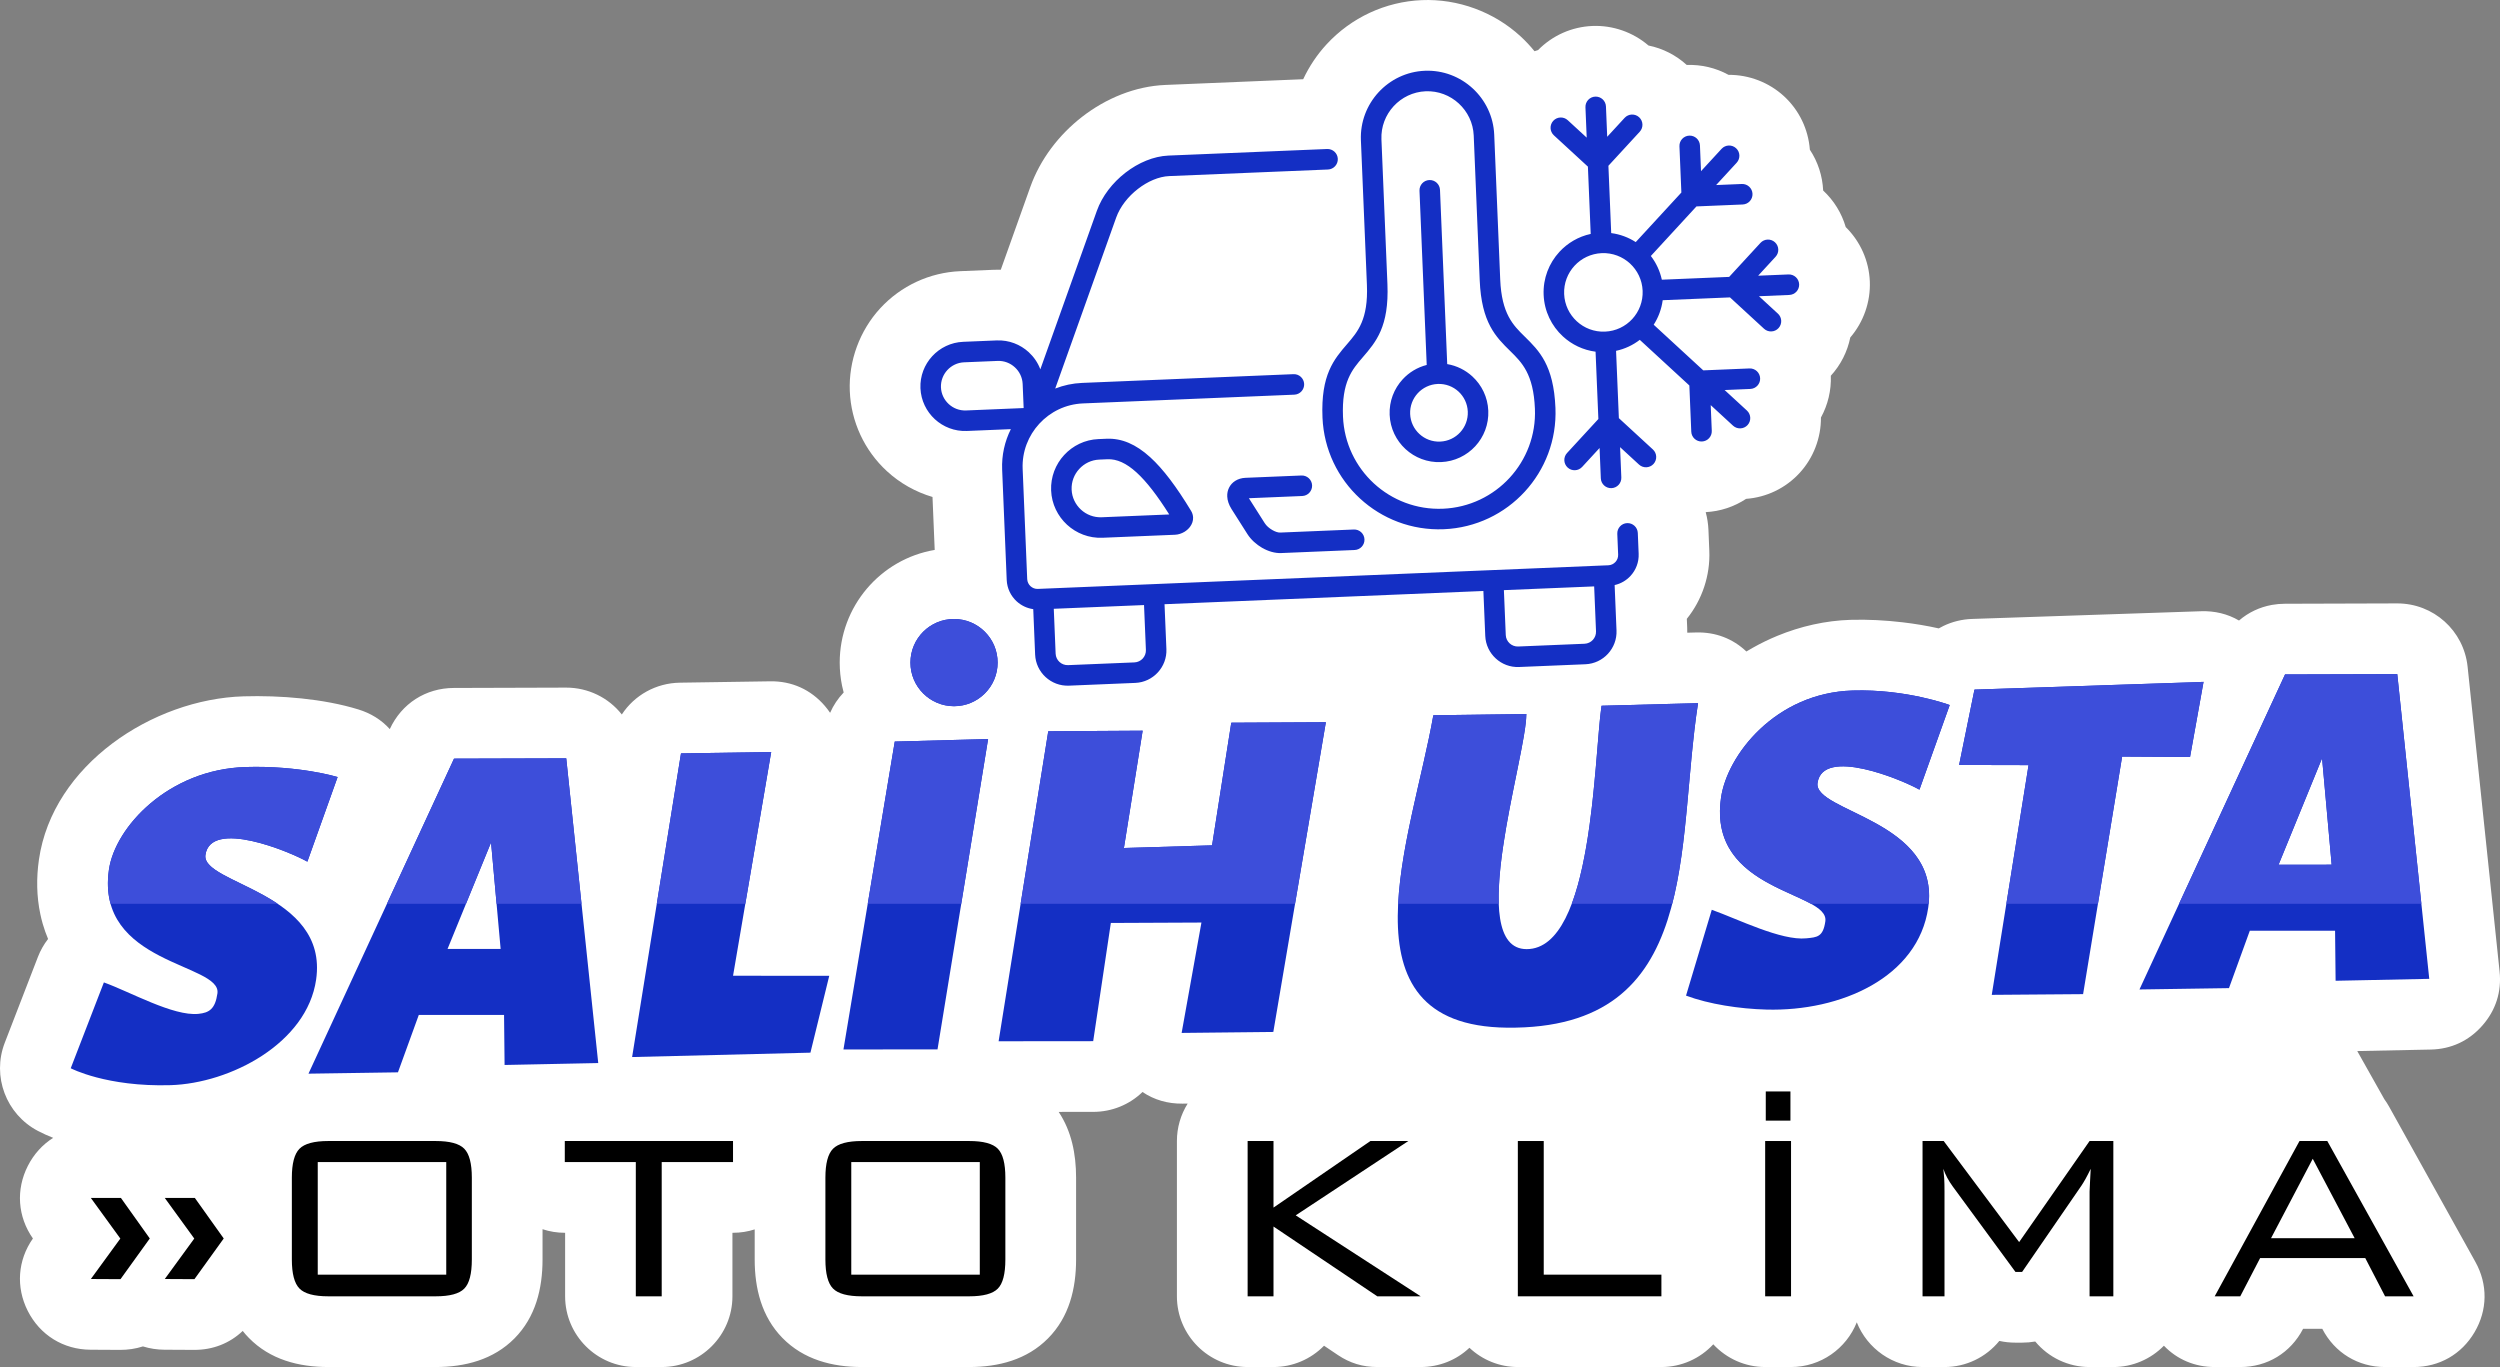
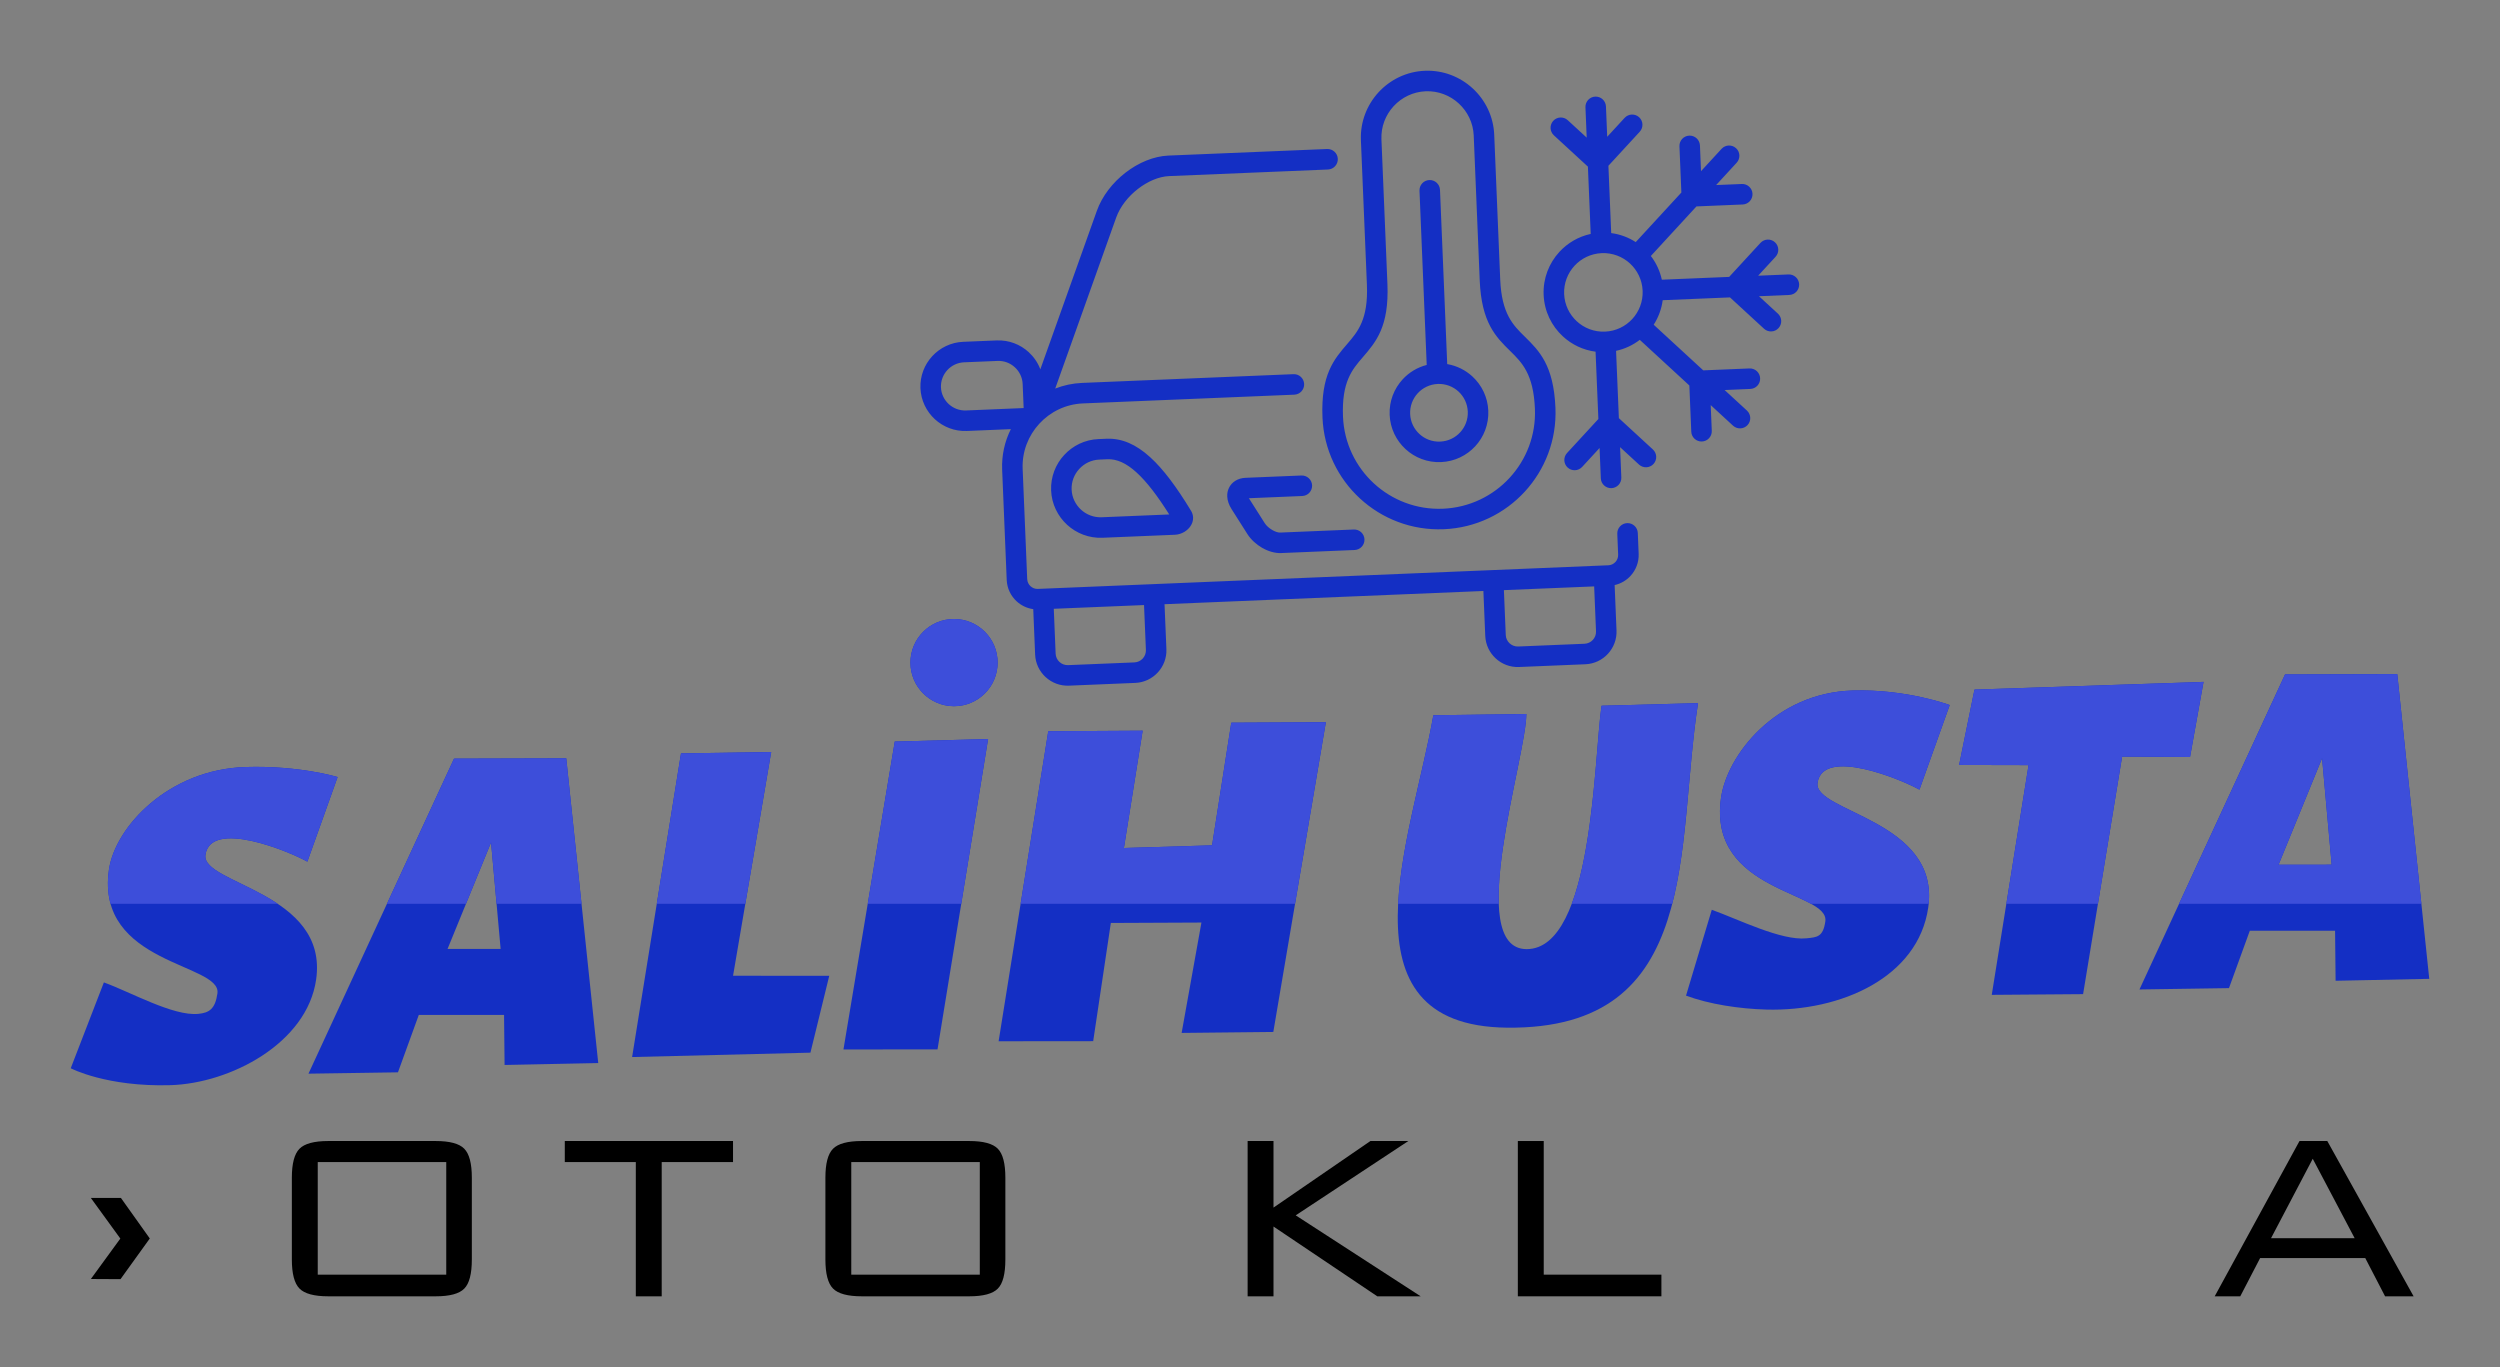
<svg xmlns="http://www.w3.org/2000/svg" xml:space="preserve" width="850.055mm" height="464.82mm" version="1.1" style="shape-rendering:geometricPrecision; text-rendering:geometricPrecision; image-rendering:optimizeQuality; fill-rule:evenodd; clip-rule:evenodd" viewBox="0 0 108035 59075">
  <rect x="0" y="0" width="108035" height="59075" fill="#808080" stroke="none" />
  <defs>
    <style type="text/css">
   
    .fil6 {fill:black}
    .fil2 {fill:#142FC4}
    .fil4 {fill:#3D4EDA}
    .fil0 {fill:white}
    .fil7 {fill:black;fill-rule:nonzero}
    .fil1 {fill:#142FC4;fill-rule:nonzero}
    .fil5 {fill:#142FC4;fill-rule:nonzero}
    .fil3 {fill:#3D4EDA;fill-rule:nonzero}
   
  </style>
  </defs>
  <g id="Layer_x0020_1">
    <g id="_2085146190128">
-       <path class="fil0" d="M80239 57143c-449,1130 -1554,1932 -2841,1932l-1118 0c-861,0 -1669,-363 -2242,-982 -573,619 -1381,982 -2242,982l-6204 0c-785,0 -1530,-302 -2092,-832 -564,537 -1313,832 -2107,832l-1875 0c-630,0 -1182,-168 -1705,-520l-596 -401c-572,584 -1355,921 -2184,921l-1118 0c-1684,0 -3056,-1372 -3056,-3056l0 -6711c0,-580 164,-1138 465,-1617l-228 2c-628,7 -1217,-160 -1724,-503 -567,550 -1326,858 -2128,859l-1495 1c555,830 753,1823 753,2840l0 3538c0,1262 -300,2489 -1212,3409 -913,923 -2141,1238 -3407,1238l-4638 0c-1279,0 -2519,-320 -3436,-1260 -896,-918 -1196,-2135 -1196,-3387l0 -1301c-301,98 -616,147 -936,147l-26 0 0 2745c0,1684 -1372,3056 -3056,3056l-1118 0c-1684,0 -3056,-1372 -3056,-3056l0 -2745 -14 0c-329,0 -653,-52 -962,-155l0 1309c0,1262 -300,2489 -1211,3409 -914,923 -2141,1238 -3407,1238l-4639 0c-1279,0 -2518,-320 -3435,-1260 -94,-95 -182,-195 -264,-300 -565,538 -1294,823 -2103,819l-1281 -7c-315,-2 -628,-49 -928,-143 -319,103 -651,151 -986,150l-1281 -7c-1172,-7 -2182,-632 -2711,-1678 -519,-1027 -435,-2192 223,-3129 -660,-942 -742,-2111 -218,-3139 258,-507 634,-921 1094,-1210 -226,-89 -447,-189 -660,-300 -1375,-721 -1992,-2360 -1433,-3808l1433 -3710c108,-280 256,-541 439,-777 -89,-211 -165,-428 -229,-648 -4,-15 -9,-31 -13,-47 -35,-123 -65,-246 -91,-371 -166,-778 -175,-1575 -62,-2361 589,-4095 4915,-6940 8844,-7058 1581,-47 3452,101 4965,568 526,162 986,442 1353,848l2 -4c509,-1101 1553,-1771 2765,-1774l4850 -15c955,-2 1838,435 2410,1161 546,-835 1477,-1358 2510,-1374l3899 -59c935,-15 1758,356 2367,1066 81,95 156,193 225,295 142,-324 340,-621 586,-878 -26,-97 -50,-195 -70,-293 -67,-329 -101,-663 -101,-998 0,-2421 1754,-4471 4105,-4870l-95 -2288c-730,-216 -1407,-596 -1968,-1113 -974,-896 -1551,-2138 -1606,-3459 -54,-1309 427,-2617 1314,-3581 896,-973 2138,-1550 3459,-1605l1450 -60c101,-4 202,-6 302,-3l1274 -3572c426,-1197 1235,-2254 2236,-3032 1030,-800 2294,-1327 3606,-1381l5952 -247c257,-549 596,-1058 1007,-1504 1068,-1160 2546,-1849 4122,-1914 1559,-65 3118,510 4265,1566 216,199 417,413 602,642 50,-18 102,-34 153,-49 622,-633 1457,-1005 2347,-1042 883,-37 1757,270 2425,844 618,126 1187,415 1654,841 630,-23 1254,125 1806,427 881,-6 1746,325 2396,923 655,603 1051,1427 1118,2312 348,525 545,1132 575,1764 463,430 799,974 975,1579 632,623 1004,1456 1041,2346 37,883 -270,1757 -844,2425 -126,618 -415,1187 -841,1654 23,630 -125,1254 -427,1806 6,881 -325,1747 -923,2396 -603,656 -1427,1052 -2311,1118 -521,344 -1121,542 -1746,574 68,252 108,511 119,773l37 901c44,1057 -309,2115 -972,2937l16 377c3,74 4,148 3,222l385 -10c831,-23 1581,263 2170,822 87,-53 174,-103 262,-153 347,-196 706,-371 1074,-523 1003,-413 2080,-659 3165,-692 750,-22 1511,19 2256,107 522,62 1043,148 1557,263 65,-38 132,-73 200,-106 388,-187 810,-289 1240,-303l9899 -333c578,-19 1140,112 1635,402 403,-348 890,-579 1421,-675 185,-33 372,-50 560,-50l4850 -15c1573,-4 2884,1173 3048,2737l1382 13169c92,876 -165,1680 -748,2340 -583,662 -1346,1016 -2228,1034l-3175 65 1169 2077c75,103 144,212 208,326l3730 6711c539,970 526,2078 -37,3034 -562,957 -1524,1507 -2634,1507l-1233 0c-1167,0 -2176,-614 -2713,-1650l-1 -2 -830 0 -2 5c-538,1035 -1546,1647 -2712,1647l-1105 0c-853,0 -1625,-325 -2195,-922 -570,583 -1353,922 -2185,922l-1027 0c-915,0 -1771,-409 -2348,-1103 -187,33 -377,49 -568,49l-286 0c-235,0 -469,-24 -698,-75 -577,709 -1443,1129 -2369,1129l-949 0c-1287,0 -2392,-802 -2842,-1932z" />
      <g>
        <g>
          <g>
            <g>
              <path class="fil1" d="M14589 33579c0,0 -1636,-504 -3972,-433 -3336,100 -5645,2593 -5910,4437 -591,4109 4874,4038 4689,5345 -97,681 -361,839 -825,885 -1083,108 -2945,-951 -4082,-1359l-1433 3710c0,0 1546,813 4315,730 2575,-78 5894,-1806 6290,-4562 544,-3775 -4956,-4125 -4784,-5383 217,-1575 3652,-140 4405,287l1307 -3657z" />
              <path class="fil1" d="M19620 32784l-6290 13614 3867 -58 900 -2479 3685 -1 23 2162 4047 -83 -1382 -13169 -4850 14 0 0zm1600 3621l414 4601 -2294 2 1880 -4603z" />
              <polygon class="fil1" points="35835,42169 31678,42166 33327,32497 29428,32557 27316,45679 35022,45490 " />
              <polygon class="fil1" points="36449,45352 40514,45348 42700,31937 38666,32046 " />
              <polygon class="fil1" points="53208,31231 52378,36531 48569,36646 49379,31576 45299,31601 43154,44997 47241,44993 48004,39885 51919,39867 51063,44637 55025,44595 57296,31209 " />
              <path class="fil2" d="M41227 26749c1041,0 1885,844 1885,1885 0,1040 -844,1884 -1885,1884 -1041,0 -1884,-844 -1884,-1884 0,-1041 843,-1885 1884,-1885z" />
            </g>
            <g>
              <path class="fil1" d="M69209 30498c-334,2247 -354,10511 -3234,10518 -2723,6 -10,-8330 -15,-10162l-4020 55c-913,5212 -4246,13419 3179,13501 8468,93 7291,-7814 8261,-14024l-4171 112z" />
              <polygon class="fil1" points="95224,29467 85325,29800 84661,33057 87662,33064 86072,42992 90019,42961 91706,32695 94641,32713 " />
              <path class="fil1" d="M84255 30468c0,0 -1859,-698 -4194,-628 -3337,100 -5424,2788 -5689,4632 -590,4109 4694,4038 4508,5344 -96,681 -361,687 -824,733 -1083,108 -2945,-826 -4083,-1234l-1113 3710c997,372 2313,572 3474,603 3219,88 6559,-1395 6993,-4408 543,-3774 -4957,-4124 -4784,-5382 216,-1575 3651,-140 4404,287l1308 -3657z" />
              <path class="fil1" d="M98746 29145l-6291 13614 3868 -58 900 -2479 3685 -1 23 2162 4047 -83 -1382 -13169 -4850 14zm1600 3621l414 4601 -2295 2 1881 -4603z" />
            </g>
          </g>
          <g>
            <g>
              <path class="fil3" d="M14589 33579c0,0 -1636,-504 -3972,-433 -3336,100 -5645,2593 -5910,4437 -81,567 -47,1053 71,1475l7225 0c-1429,-958 -3225,-1381 -3126,-2109 217,-1575 3652,-140 4405,287l1307 -3657z" />
              <polygon class="fil3" points="19620,32784 16721,39058 20136,39058 21220,36405 21459,39058 25130,39058 24470,32770 " />
              <polygon class="fil3" points="32208,39058 33327,32497 29428,32557 28382,39058 " />
              <polygon class="fil3" points="41539,39058 42700,31937 38666,32046 37498,39058 " />
              <polygon class="fil3" points="53208,31231 52378,36531 48569,36646 49379,31576 45299,31601 44105,39058 55964,39058 57296,31209 " />
              <path class="fil4" d="M41227 26749c1041,0 1885,844 1885,1885 0,1040 -844,1884 -1885,1884 -1041,0 -1884,-844 -1884,-1884 0,-1041 843,-1885 1884,-1885z" />
            </g>
            <g>
              <path class="fil3" d="M69209 30498c-231,1551 -312,5970 -1287,8560l4342 0c677,-2625 672,-5826 1116,-8672l-4171 112zm-4441 8560c-95,-2580 1195,-6940 1192,-8204l-4020 55c-427,2441 -1385,5537 -1521,8149l4349 0z" />
              <polygon class="fil3" points="95224,29467 85325,29800 84661,33057 87662,33064 86702,39058 90661,39058 91706,32695 94641,32713 " />
              <path class="fil3" d="M84255 30468c0,0 -1859,-698 -4194,-628 -3337,100 -5424,2788 -5689,4632 -453,3153 2553,3845 3892,4586l5082 0c365,-3622 -4973,-3980 -4803,-5220 216,-1575 3651,-140 4404,287l1308 -3657z" />
              <path class="fil3" d="M98746 29145l-4581 9913 10473 0 -1042 -9927 -4850 14zm1600 3621l414 4601 -2295 2 1881 -4603z" />
            </g>
          </g>
        </g>
        <path class="fil5" d="M69890 23067c-10,-244 180,-451 424,-461 245,-10 452,180 462,425l37 901c15,365 -120,703 -351,954 -179,195 -417,337 -687,397l81 1962c16,386 -127,743 -370,1008 -243,264 -587,436 -973,452l-2870 119c-386,16 -743,-127 -1007,-371 -264,-243 -436,-587 -452,-973l-81 -1941 -13779 571 81 1941c16,386 -127,743 -371,1007 -243,265 -587,437 -973,453l-2869 119c-386,16 -743,-128 -1008,-371 -264,-243 -436,-587 -452,-973l-81 -1962c-274,-38 -523,-160 -718,-339 -251,-231 -413,-557 -429,-922l-197 -4764c-26,-628 112,-1227 376,-1754l-1901 79c-530,22 -1020,-175 -1384,-509 -363,-335 -600,-808 -622,-1338 -22,-530 175,-1021 509,-1384 335,-363 808,-600 1338,-622l1450 -60c530,-22 1021,175 1384,509 220,202 393,455 500,740l2443 -6851c226,-634 681,-1216 1232,-1644 558,-433 1222,-715 1858,-742l6860 -284c245,-10 452,180 462,425 10,244 -180,451 -425,461l-6860 284c-450,19 -935,230 -1353,555 -425,329 -772,770 -940,1240l-2634 7387c362,-142 752,-227 1160,-244l9136 -378c245,-11 451,180 462,424 10,245 -180,452 -425,462l-9136 378c-747,31 -1413,365 -1885,878 -472,513 -750,1204 -719,1951l197 4764c6,121 60,229 143,306 84,77 196,122 317,117l208 -9 4787 -198 14664 -607 4787 -199 208 -8c121,-5 229,-59 306,-143 77,-83 122,-196 117,-316l-37 -902zm68 -4997l1471 1354c180,165 191,446 26,626 -166,180 -447,192 -627,26l-818 -753 54 1311c10,245 -180,451 -425,461 -244,11 -451,-180 -461,-424l-54 -1311 -753 818c-166,180 -447,192 -627,26 -180,-166 -192,-447 -26,-627l1354 -1470 -121 -2909c-539,-70 -1029,-308 -1412,-661 -487,-448 -803,-1082 -832,-1795 -30,-713 233,-1370 681,-1857 353,-383 821,-661 1353,-776l-121 -2908 -1471 -1354c-180,-166 -191,-446 -26,-626 166,-181 447,-192 627,-26l818 753 -54 -1311c-10,-245 180,-452 425,-462 244,-10 451,180 461,425l54 1311 753 -818c166,-180 447,-192 627,-26 180,166 192,446 26,626l-1354 1471 121 2909c385,50 746,186 1060,389l1972 -2142 -83 -1998c-10,-244 180,-451 425,-461 244,-10 451,180 461,425l46 1111 889 -966c166,-180 446,-191 626,-26 181,166 192,447 26,627l-888 965 1111 -46c244,-10 451,180 461,425 10,245 -180,451 -425,461l-1997 83 -1971 2142c227,297 393,645 475,1025l2909 -121 1353 -1470c166,-180 447,-192 627,-26 180,166 192,446 26,626l-753 818 1311 -54c244,-10 451,180 461,425 10,245 -180,451 -425,461l-1311 55 818 753c181,166 192,446 26,626 -165,180 -446,192 -626,26l-1471 -1354 -2908 121c-51,386 -187,746 -389,1060l2142 1972 1997 -83c245,-10 451,180 461,425 10,245 -180,451 -424,461l-1111 47 965 888c180,166 192,447 26,627 -166,180 -446,191 -627,26l-965 -889 46 1111c10,245 -180,451 -425,461 -244,11 -451,-180 -461,-424l-83 -1997 -2142 -1972c-296,228 -644,393 -1025,475l121 2909zm481 -6684c-320,-294 -752,-466 -1220,-447 -469,20 -885,227 -1179,547 -294,319 -466,751 -447,1220 19,468 227,884 546,1178 320,295 752,467 1220,447 469,-19 885,-226 1179,-546 294,-320 466,-752 447,-1220 -19,-468 -227,-885 -546,-1179zm-8785 4385l-312 -7529c-10,-245 180,-451 425,-462 245,-10 451,181 461,425l312 7529c415,70 790,260 1088,534 402,370 663,893 687,1481 25,589 -192,1132 -562,1534 -370,401 -893,662 -1481,686 -589,25 -1132,-192 -1533,-561 -402,-370 -663,-893 -687,-1482 -25,-589 192,-1131 562,-1533 274,-298 633,-519 1040,-622zm1374 1149c-235,-216 -552,-342 -896,-328 -344,14 -650,167 -866,401 -216,235 -342,552 -328,896 14,344 166,650 401,866 235,216 552,343 896,328 344,-14 650,-166 866,-401 216,-235 342,-552 328,-896 -14,-344 -167,-650 -401,-866zm4189 708c57,1390 -454,2672 -1327,3620 -873,949 -2108,1564 -3498,1622 -1390,57 -2672,-454 -3620,-1327 -949,-873 -1564,-2108 -1622,-3498 -77,-1853 497,-2519 1071,-3184 455,-529 910,-1057 849,-2548l-260 -6255c-32,-793 262,-1526 762,-2070 500,-543 1207,-897 1999,-930 793,-33 1526,261 2070,762 543,500 897,1206 930,1999l259 6256c62,1490 559,1979 1057,2468 626,615 1253,1232 1330,3085zm-1980 3020c720,-782 1141,-1838 1093,-2983 -62,-1507 -562,-1998 -1062,-2490 -625,-613 -1248,-1226 -1324,-3063l-259 -6256c-23,-548 -268,-1037 -645,-1384 -376,-347 -884,-550 -1432,-528 -548,23 -1037,268 -1384,645 -346,376 -550,884 -527,1432l259 6256c76,1837 -495,2500 -1067,3163 -457,530 -915,1062 -853,2568 48,1146 555,2163 1336,2883 782,719 1838,1140 2983,1093 1145,-48 2163,-555 2882,-1336zm-6735 2234c245,-10 452,180 462,425 10,245 -180,451 -425,461l-3179 132c-265,11 -560,-77 -822,-228 -249,-144 -480,-353 -631,-590l-689 -1086c-117,-185 -177,-371 -184,-541 -6,-135 20,-262 76,-376 60,-122 150,-223 268,-298 124,-79 274,-126 445,-133l2416 -100c245,-10 452,180 462,425 10,244 -180,451 -425,461l-2306 96 684 1077c72,114 192,219 327,297 124,72 248,114 343,110l3178 -132zm-11035 -3907l352 -15c654,-27 1266,235 1885,798 564,512 1138,1281 1766,2317 56,92 83,188 88,285 6,149 -44,286 -131,404 -63,86 -148,160 -240,217 -123,74 -270,123 -410,128l-3133 130c-587,25 -1130,-193 -1533,-563 -402,-371 -664,-894 -688,-1481 -24,-587 193,-1130 564,-1532 370,-402 893,-664 1480,-688zm389 871l-352 15c-343,14 -648,167 -865,403 -217,235 -344,552 -330,895 14,342 168,647 403,864 235,217 553,344 895,330l2920 -121c-512,-813 -975,-1417 -1416,-1818 -438,-398 -846,-585 -1255,-568zm2873 2378l0 -1 -1 1 1 0zm0 -1l0 1 11 -1c8,0 -10,0 -11,0zm-7620 -6626l-1449 60c-286,12 -541,140 -722,336 -181,197 -287,462 -276,747 12,286 140,541 337,722 196,181 461,287 747,276l2490 -104 -43 -1040c-12,-285 -140,-541 -337,-721 -196,-181 -461,-288 -747,-276zm25781 9744l-3901 161 81 1941c5,142 69,268 166,358 98,90 229,143 371,137l2869 -119c141,-6 268,-70 358,-167 89,-98 142,-229 136,-370l-80 -1941zm-19452 806l-3900 161 80 1941c6,142 69,268 167,358 97,89 229,142 370,136l2869 -118c142,-6 268,-70 358,-167 90,-98 142,-229 137,-370l-81 -1941z" />
        <g>
          <g>
            <polygon class="fil6" points="3926,55271 5200,53523 3926,51769 5226,51769 6473,53520 5207,55278 " />
-             <polygon class="fil6" points="7121,55271 8395,53523 7121,51769 8421,51769 9668,53520 8402,55278 " />
          </g>
          <g>
            <path class="fil7" d="M13731 55083l5553 0 0 -4865 -5553 0 0 4865zm-1119 -4193c0,-606 109,-1023 328,-1246 218,-223 635,-336 1248,-336l4639 0c607,0 1019,111 1235,332 219,223 328,639 328,1250l0 3538c0,620 -109,1040 -328,1259 -216,221 -628,332 -1235,332l-4639 0c-613,0 -1030,-113 -1248,-338 -219,-223 -328,-642 -328,-1253l0 -3538zm15983 -672l0 5801 -1119 0 0 -5801 -3069 0 0 -910 7270 0 0 910 -3082 0zm8192 4865l5554 0 0 -4865 -5554 0 0 4865zm-1118 -4193c0,-606 108,-1023 327,-1246 219,-223 635,-336 1249,-336l4638 0c607,0 1019,111 1236,332 219,223 327,639 327,1250l0 3538c0,620 -108,1040 -327,1259 -217,221 -629,332 -1236,332l-4638 0c-614,0 -1030,-113 -1249,-338 -219,-223 -327,-642 -327,-1253l0 -3538z" />
            <polygon class="fil7" points="53915,56019 53915,49308 55033,49308 55033,52185 59221,49308 60860,49308 55993,52520 61393,56019 59518,56019 55033,53004 55033,56019 " />
            <polygon class="fil7" points="65592,56019 65592,49308 66711,49308 66711,55083 71796,55083 71796,56019 " />
-             <path class="fil7" d="M76280 56019l0 -6711 1118 0 0 6711 -1118 0zm26 -7592l0 -1261 1066 0 0 1261 -1066 0z" />
-             <path class="fil7" d="M83980 50509c15,130 28,269 37,412 9,143 13,334 13,572l0 4526 -949 0 0 -6711 914 0 3260 4368 3044 -4368 1027 0 0 6711 -1027 0 0 -4526c0,-61 6,-210 21,-449 15,-238 26,-418 28,-535 -84,173 -158,319 -225,438 -65,117 -124,212 -173,286l-2567 3733 -286 0 -2666 -3633c-4,-5 -15,-18 -33,-44 -195,-266 -333,-526 -418,-780z" />
            <path class="fil7" d="M98140 53509l3615 0 -1812 -3434 -1803 3434zm-2434 2510l3665 -6711 1201 0 3730 6711 -1233 0 -856 -1652 -4544 0 -858 1652 -1105 0z" />
          </g>
        </g>
      </g>
    </g>
  </g>
</svg>